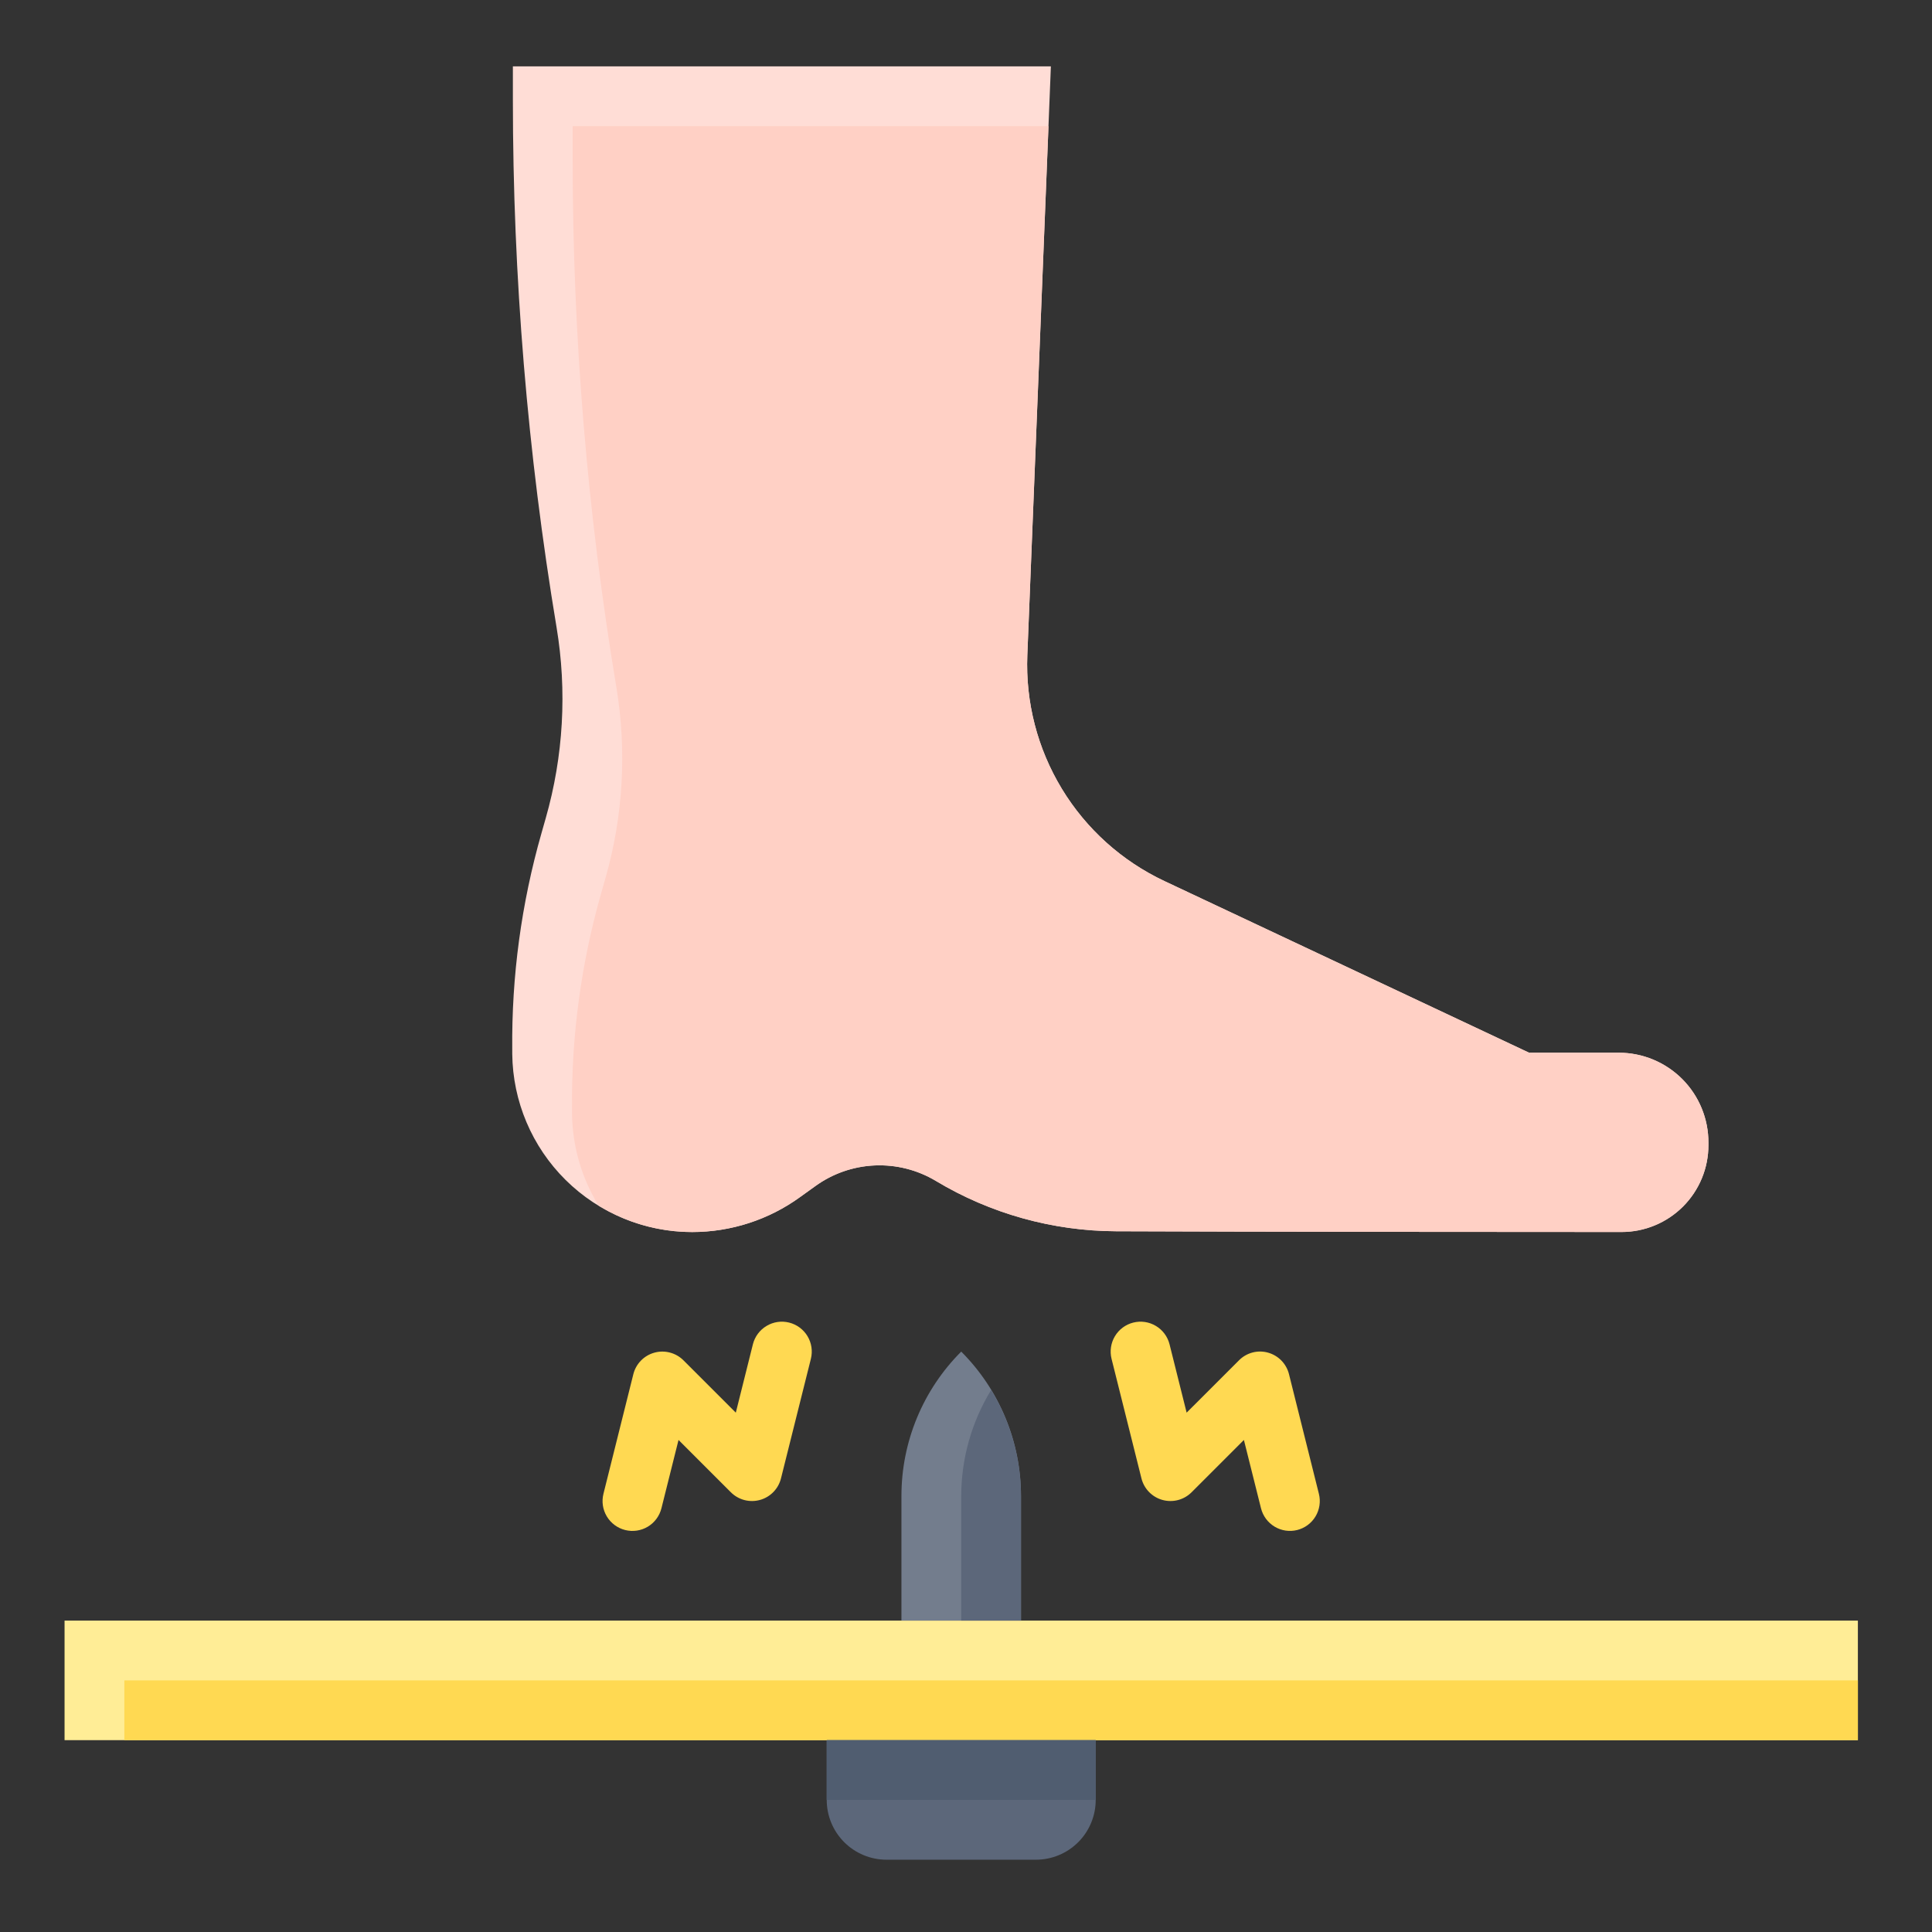
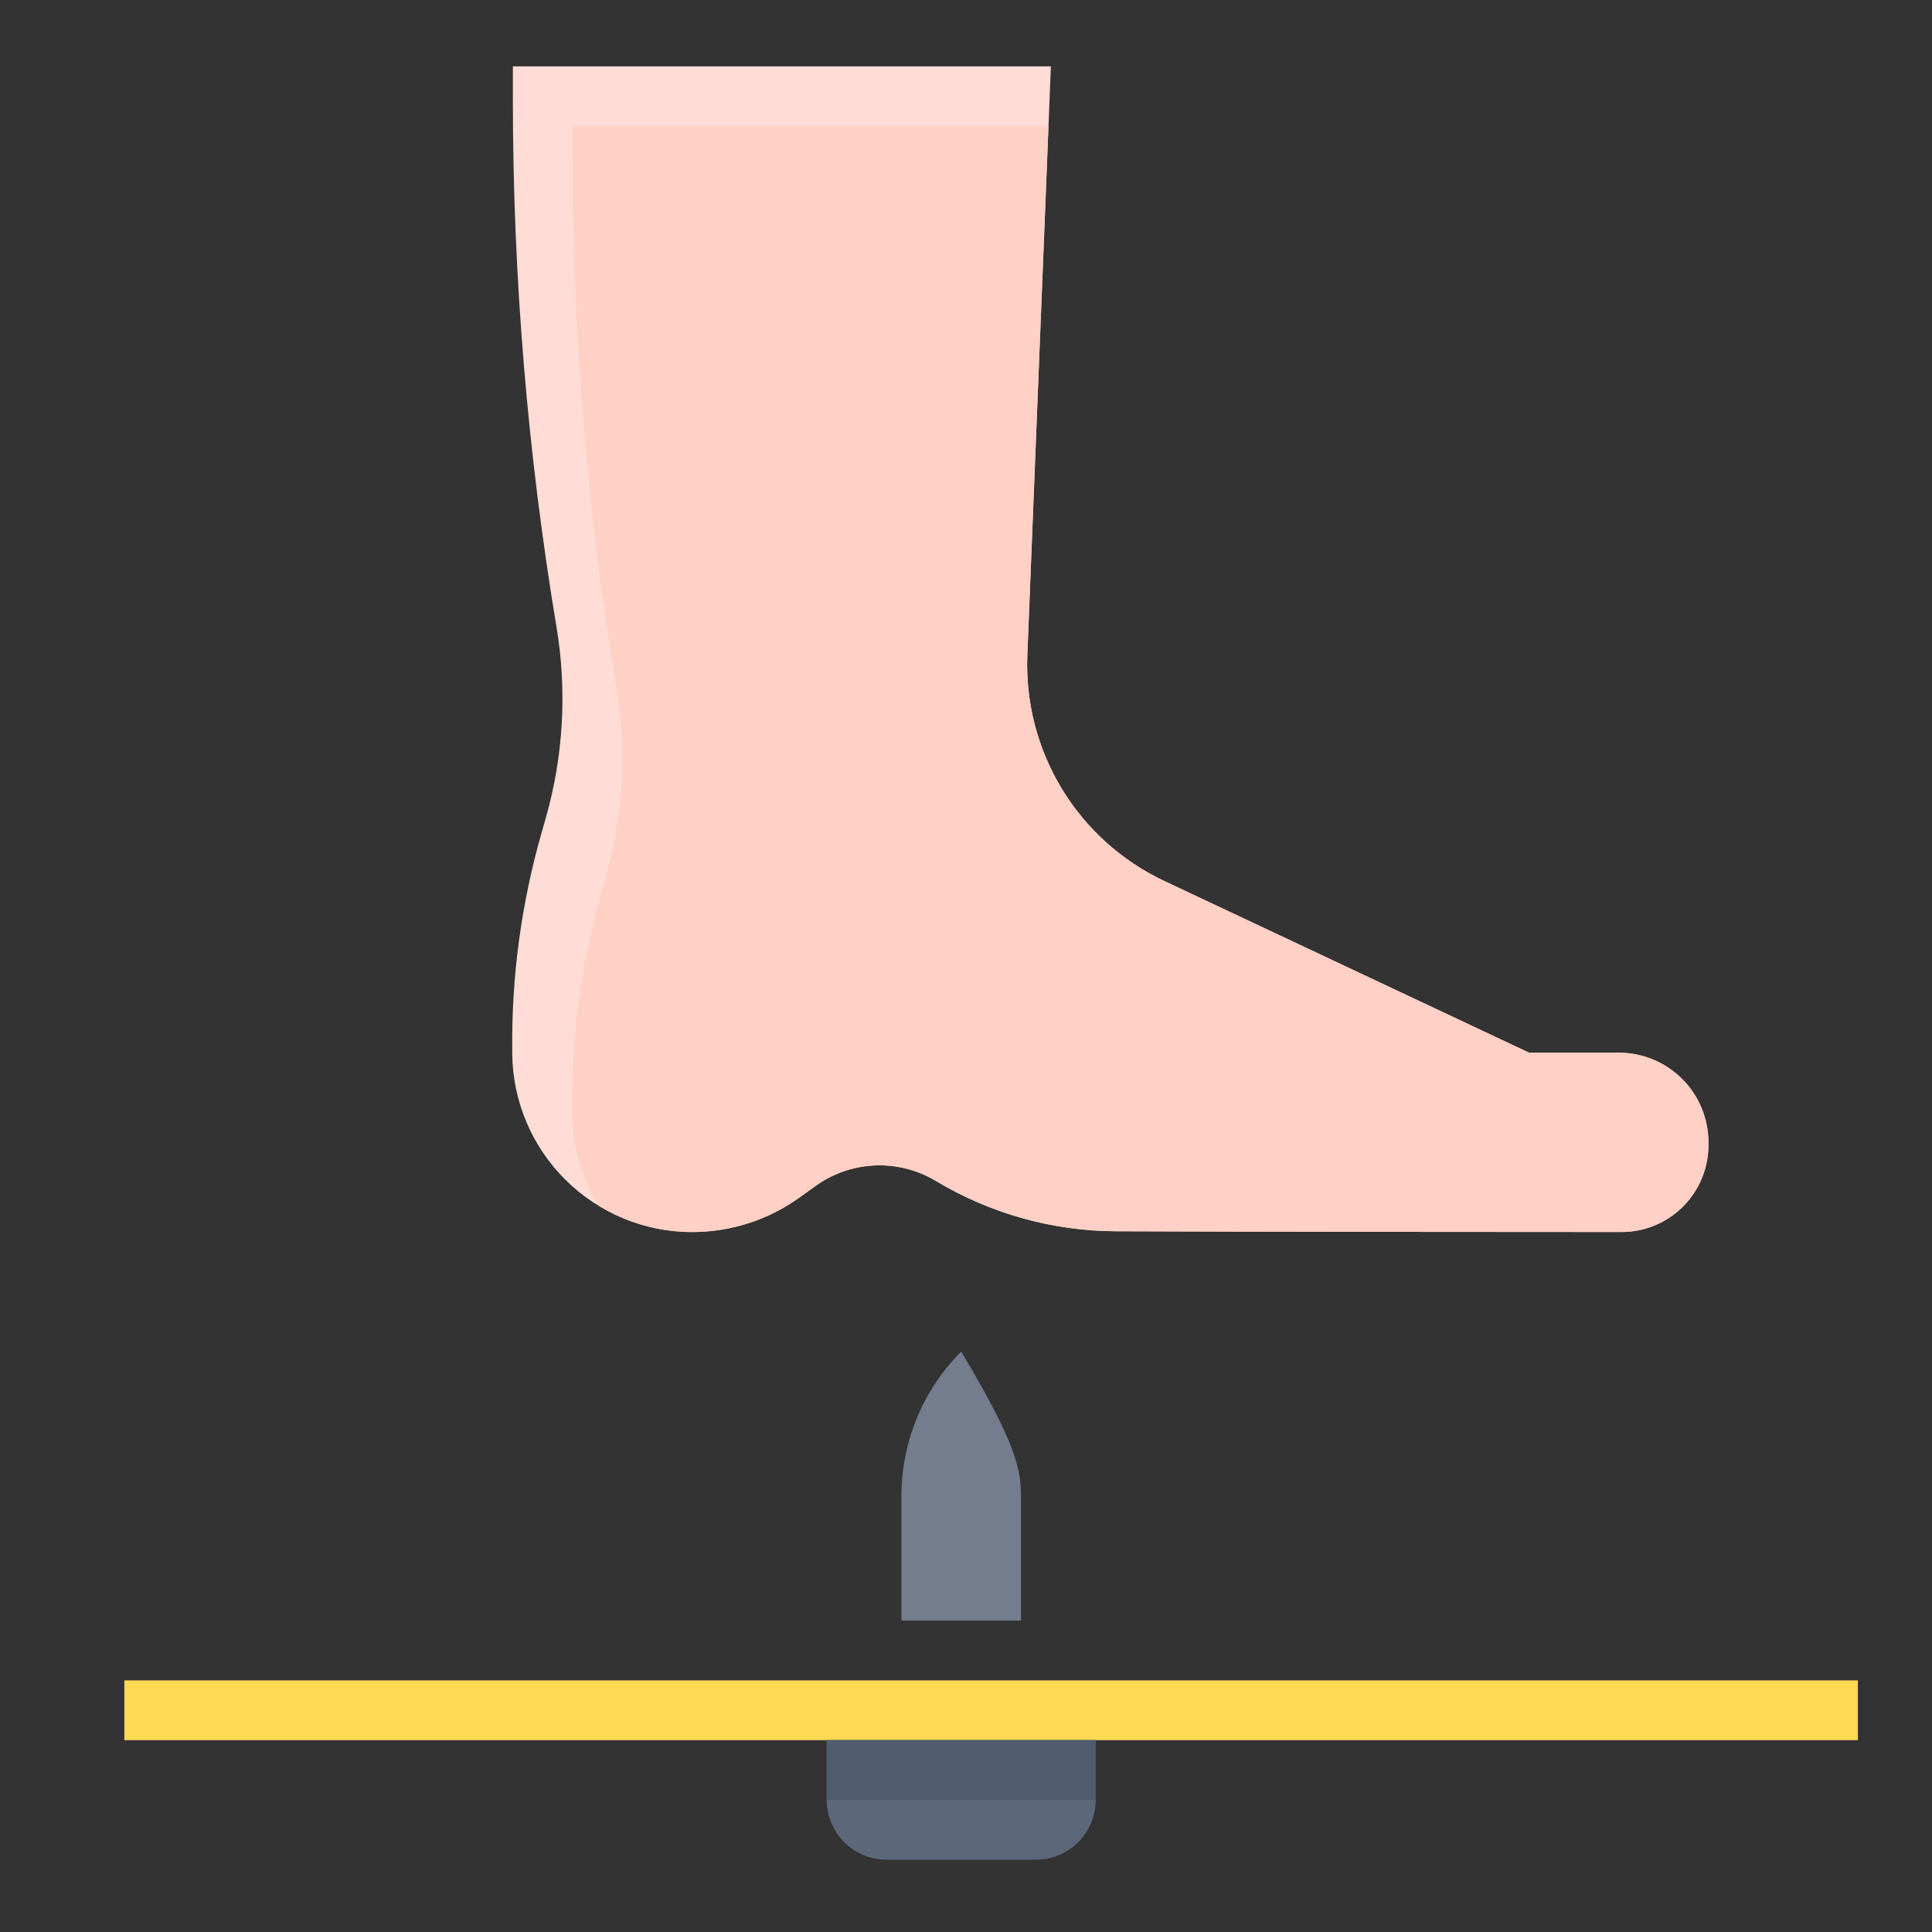
<svg xmlns="http://www.w3.org/2000/svg" width="101" height="101" viewBox="0 0 101 101" fill="none">
  <rect x="0" y="0" width="101" height="101" fill="#333333" stroke="none" />
-   <path d="M3.375 84.721H97.125V90.971H3.375V84.721Z" fill="#FFED96" />
  <path d="M6.5 87.846H97.125V90.971H6.5V87.846Z" fill="#FFD952" />
  <path d="M43.219 90.971H57.281V94.096C57.281 94.924 56.952 95.719 56.366 96.305C55.78 96.891 54.985 97.221 54.156 97.221H46.344C45.515 97.221 44.72 96.891 44.134 96.305C43.548 95.719 43.219 94.924 43.219 94.096V90.971Z" fill="#5C677A" />
  <path d="M43.219 90.971H57.281V94.096H43.219V90.971Z" fill="#505D70" />
-   <path d="M50.25 70.658C51.241 71.649 52.027 72.825 52.563 74.119C53.099 75.414 53.375 76.801 53.375 78.202V84.721H47.125V78.202C47.125 76.801 47.401 75.414 47.937 74.119C48.473 72.825 49.259 71.649 50.25 70.658Z" fill="#737D8D" />
-   <path d="M51.812 72.668C50.794 74.334 50.254 76.249 50.25 78.202V84.721H53.375V78.202C53.371 76.249 52.831 74.334 51.812 72.668Z" fill="#5C677A" />
+   <path d="M50.25 70.658C53.099 75.414 53.375 76.801 53.375 78.202V84.721H47.125V78.202C47.125 76.801 47.401 75.414 47.937 74.119C48.473 72.825 49.259 71.649 50.25 70.658Z" fill="#737D8D" />
  <path d="M79.937 55.033L60.875 46.061C58.651 45.015 56.786 43.337 55.511 41.237C54.236 39.136 53.608 36.707 53.706 34.252L54.937 3.47H26.812V5.213C26.812 14.453 27.576 23.677 29.095 32.791C29.649 36.119 29.456 39.529 28.529 42.774L28.307 43.555C27.256 47.233 26.741 51.044 26.779 54.869V55.096C26.805 57.574 27.807 59.942 29.569 61.686C31.33 63.429 33.709 64.408 36.187 64.408C38.215 64.407 40.191 63.766 41.832 62.575L42.614 62.013C43.523 61.353 44.605 60.975 45.728 60.926C46.85 60.877 47.961 61.158 48.925 61.736C51.771 63.445 55.025 64.354 58.345 64.367C65.406 64.397 78.032 64.405 84.772 64.406C85.368 64.406 85.959 64.289 86.51 64.06C87.061 63.832 87.562 63.497 87.984 63.075C88.406 62.653 88.74 62.152 88.968 61.6C89.196 61.049 89.313 60.458 89.312 59.861V59.744C89.315 59.126 89.196 58.514 88.962 57.943C88.728 57.371 88.383 56.852 87.948 56.414C87.512 55.976 86.994 55.629 86.424 55.392C85.854 55.155 85.242 55.033 84.625 55.033H79.937Z" fill="#FFDDD6" />
  <path d="M84.625 55.033H79.937L60.875 46.061C58.651 45.015 56.786 43.337 55.511 41.237C54.236 39.136 53.608 36.707 53.706 34.252L54.812 6.595H29.937V8.338C29.937 17.577 30.701 26.801 32.22 35.914C32.774 39.243 32.581 42.653 31.654 45.897L31.432 46.678C30.381 50.356 29.866 54.167 29.904 57.992V58.219C29.923 59.916 30.402 61.577 31.29 63.024C32.763 63.929 34.458 64.408 36.187 64.408C38.215 64.407 40.191 63.766 41.832 62.575L42.614 62.013C43.523 61.353 44.605 60.975 45.728 60.926C46.85 60.877 47.961 61.158 48.925 61.736C51.771 63.445 55.025 64.354 58.345 64.367C65.406 64.397 78.032 64.405 84.772 64.406C85.368 64.406 85.959 64.289 86.51 64.06C87.061 63.832 87.562 63.497 87.984 63.075C88.406 62.653 88.74 62.152 88.968 61.6C89.196 61.049 89.313 60.458 89.312 59.861V59.744C89.315 59.126 89.196 58.514 88.962 57.943C88.728 57.371 88.383 56.852 87.948 56.414C87.512 55.976 86.994 55.629 86.424 55.392C85.854 55.155 85.242 55.033 84.625 55.033Z" fill="#FFD0C5" />
-   <path d="M65.922 78.85L65.028 75.277L62.292 78.013C62.097 78.208 61.853 78.348 61.585 78.419C61.318 78.489 61.037 78.487 60.77 78.413C60.504 78.34 60.262 78.196 60.069 77.998C59.876 77.8 59.739 77.555 59.672 77.286L58.109 71.036C58.009 70.634 58.072 70.209 58.285 69.853C58.498 69.498 58.843 69.242 59.245 69.141C59.647 69.04 60.073 69.103 60.428 69.317C60.784 69.529 61.04 69.875 61.141 70.277L62.034 73.85L64.77 71.115C64.965 70.918 65.209 70.777 65.476 70.706C65.744 70.635 66.026 70.638 66.292 70.713C66.558 70.788 66.799 70.931 66.991 71.129C67.183 71.328 67.32 71.573 67.386 71.841L68.948 78.091C69.049 78.493 68.986 78.918 68.773 79.274C68.56 79.629 68.214 79.886 67.812 79.986C67.411 80.086 66.987 80.022 66.632 79.809C66.278 79.596 66.023 79.251 65.922 78.85Z" fill="#FFD952" />
-   <path d="M32.683 79.986C32.281 79.886 31.935 79.629 31.722 79.274C31.509 78.918 31.446 78.493 31.547 78.091L33.109 71.841C33.176 71.573 33.313 71.327 33.506 71.129C33.699 70.931 33.941 70.788 34.208 70.714C34.474 70.64 34.755 70.638 35.023 70.709C35.29 70.779 35.534 70.919 35.73 71.115L38.466 73.85L39.359 70.277C39.46 69.875 39.716 69.529 40.072 69.317C40.427 69.103 40.853 69.04 41.255 69.141C41.657 69.242 42.002 69.498 42.215 69.853C42.428 70.209 42.491 70.634 42.391 71.036L40.828 77.286C40.761 77.555 40.624 77.8 40.431 77.998C40.238 78.196 39.996 78.34 39.73 78.413C39.463 78.487 39.182 78.489 38.915 78.419C38.647 78.348 38.403 78.208 38.208 78.013L35.472 75.277L34.578 78.85C34.477 79.252 34.221 79.598 33.866 79.811C33.51 80.024 33.085 80.087 32.683 79.986Z" fill="#FFD952" />
</svg>